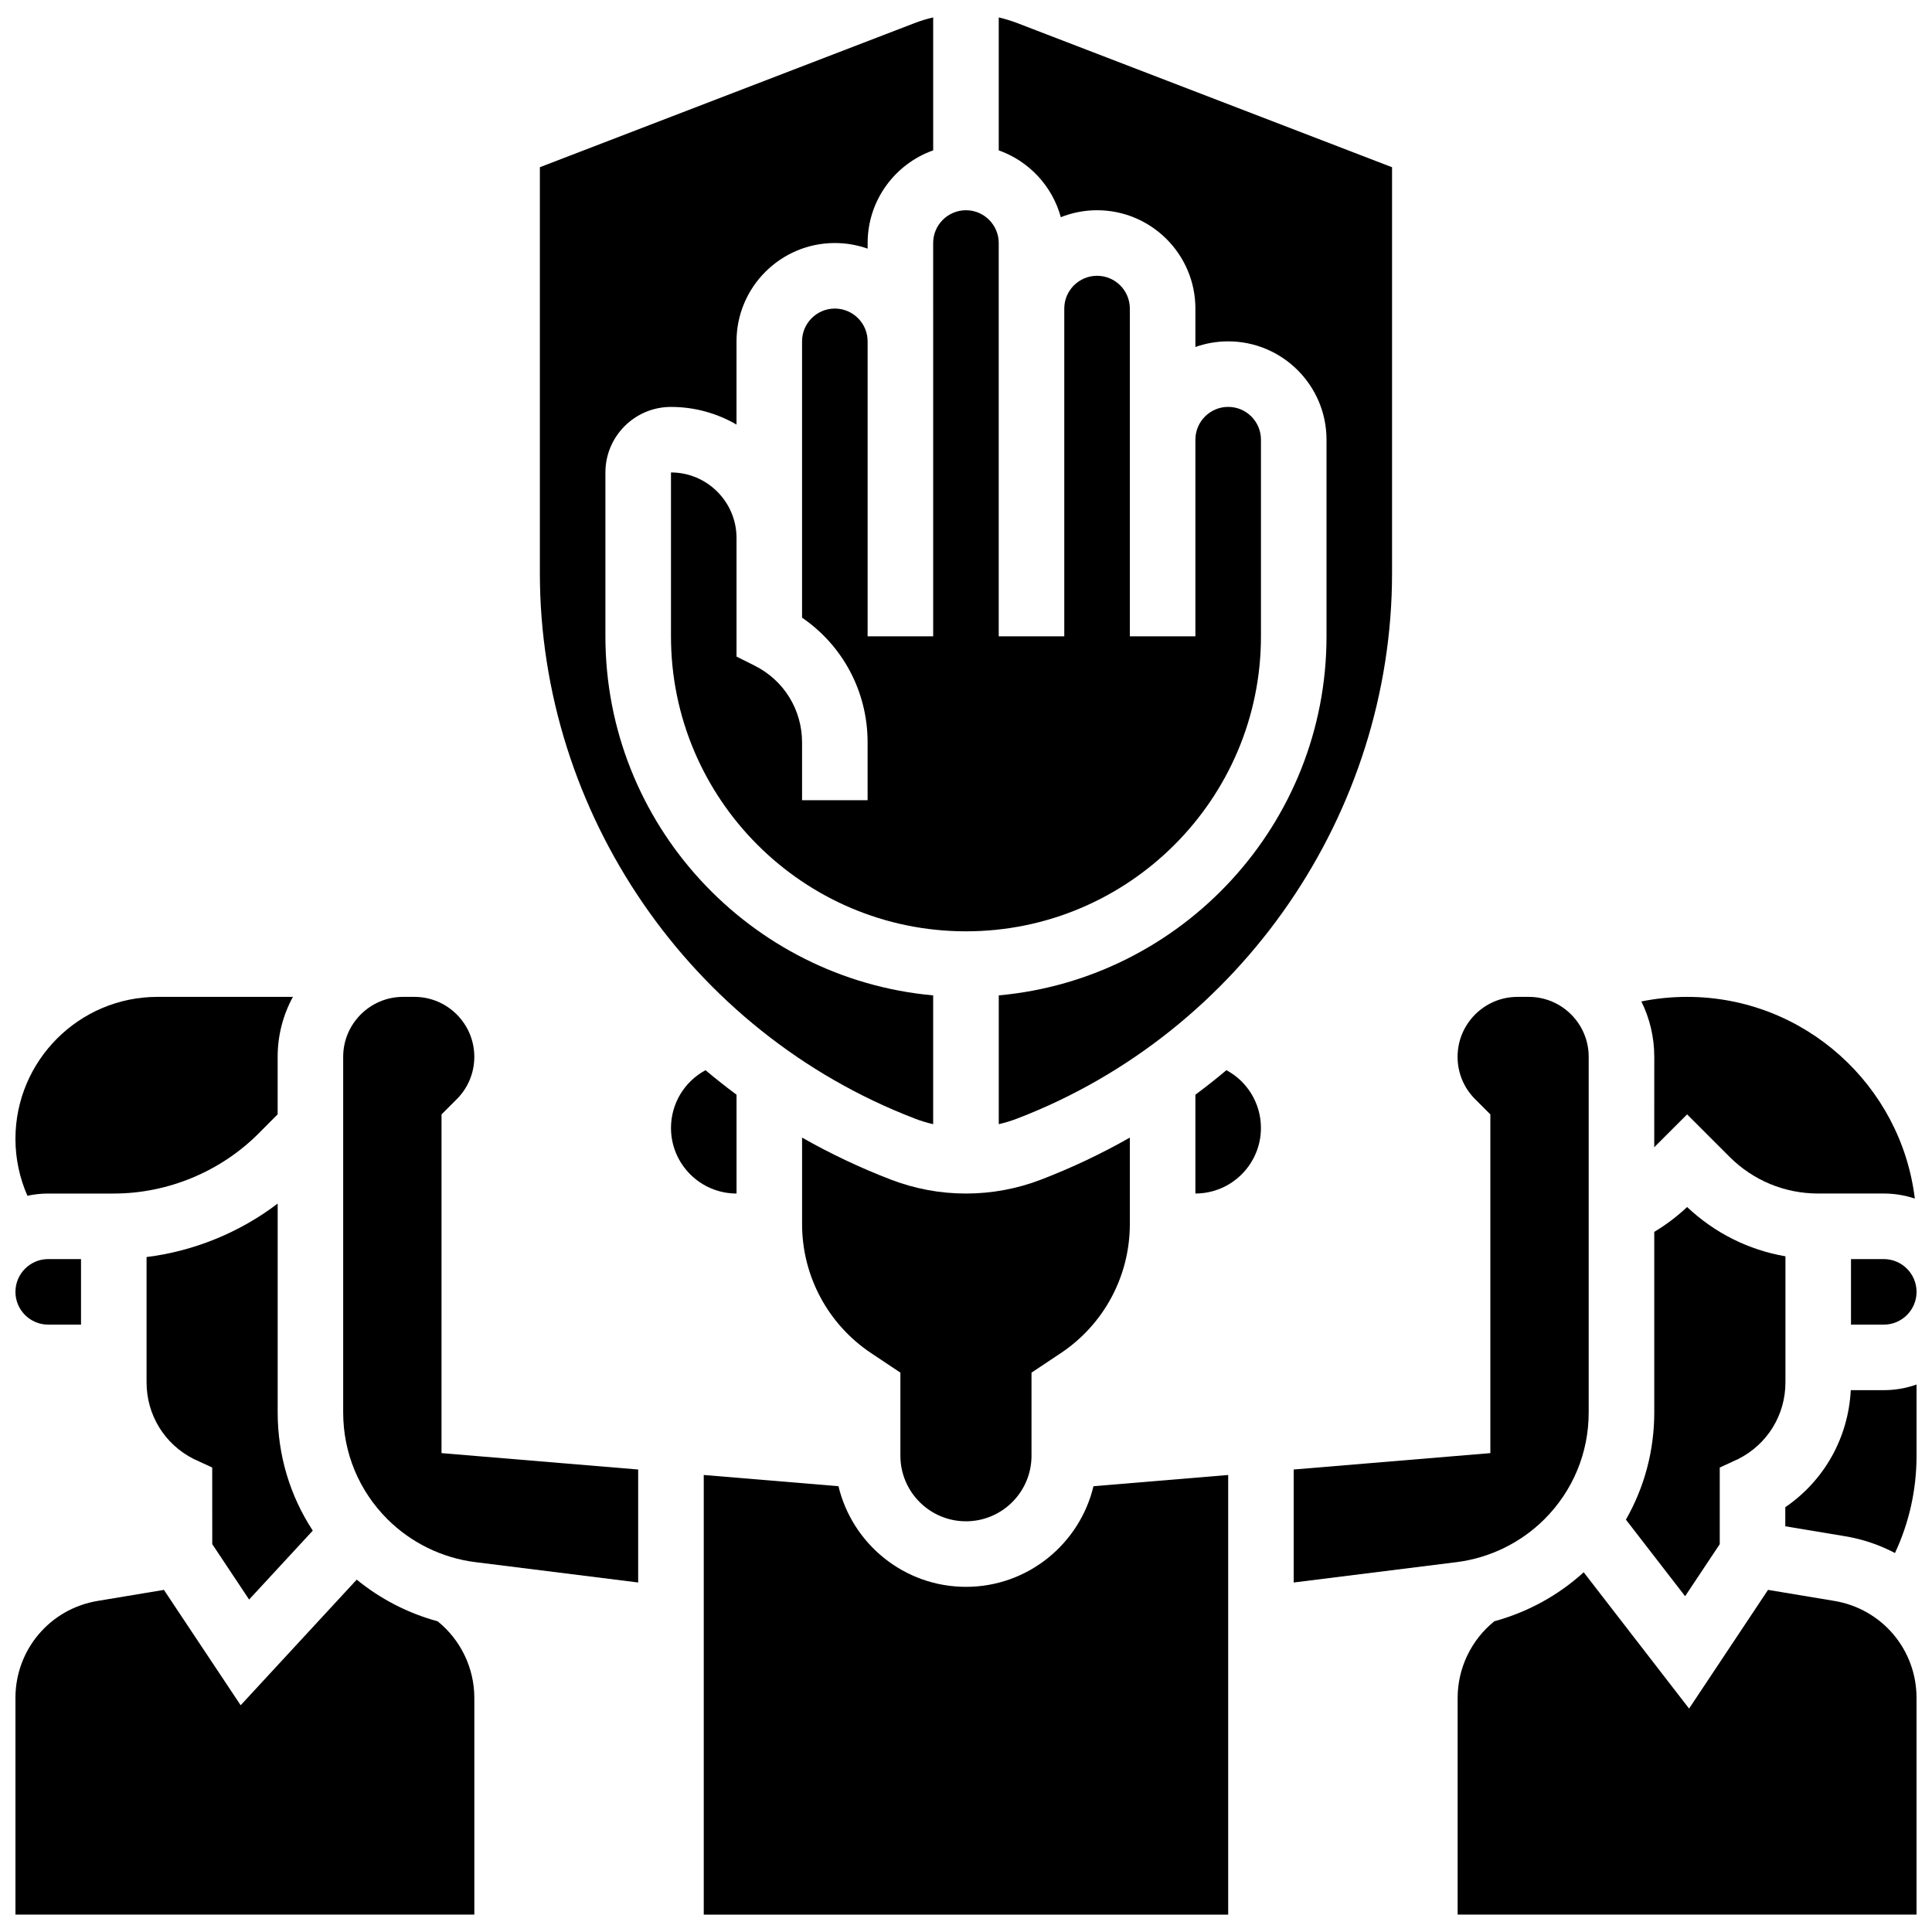
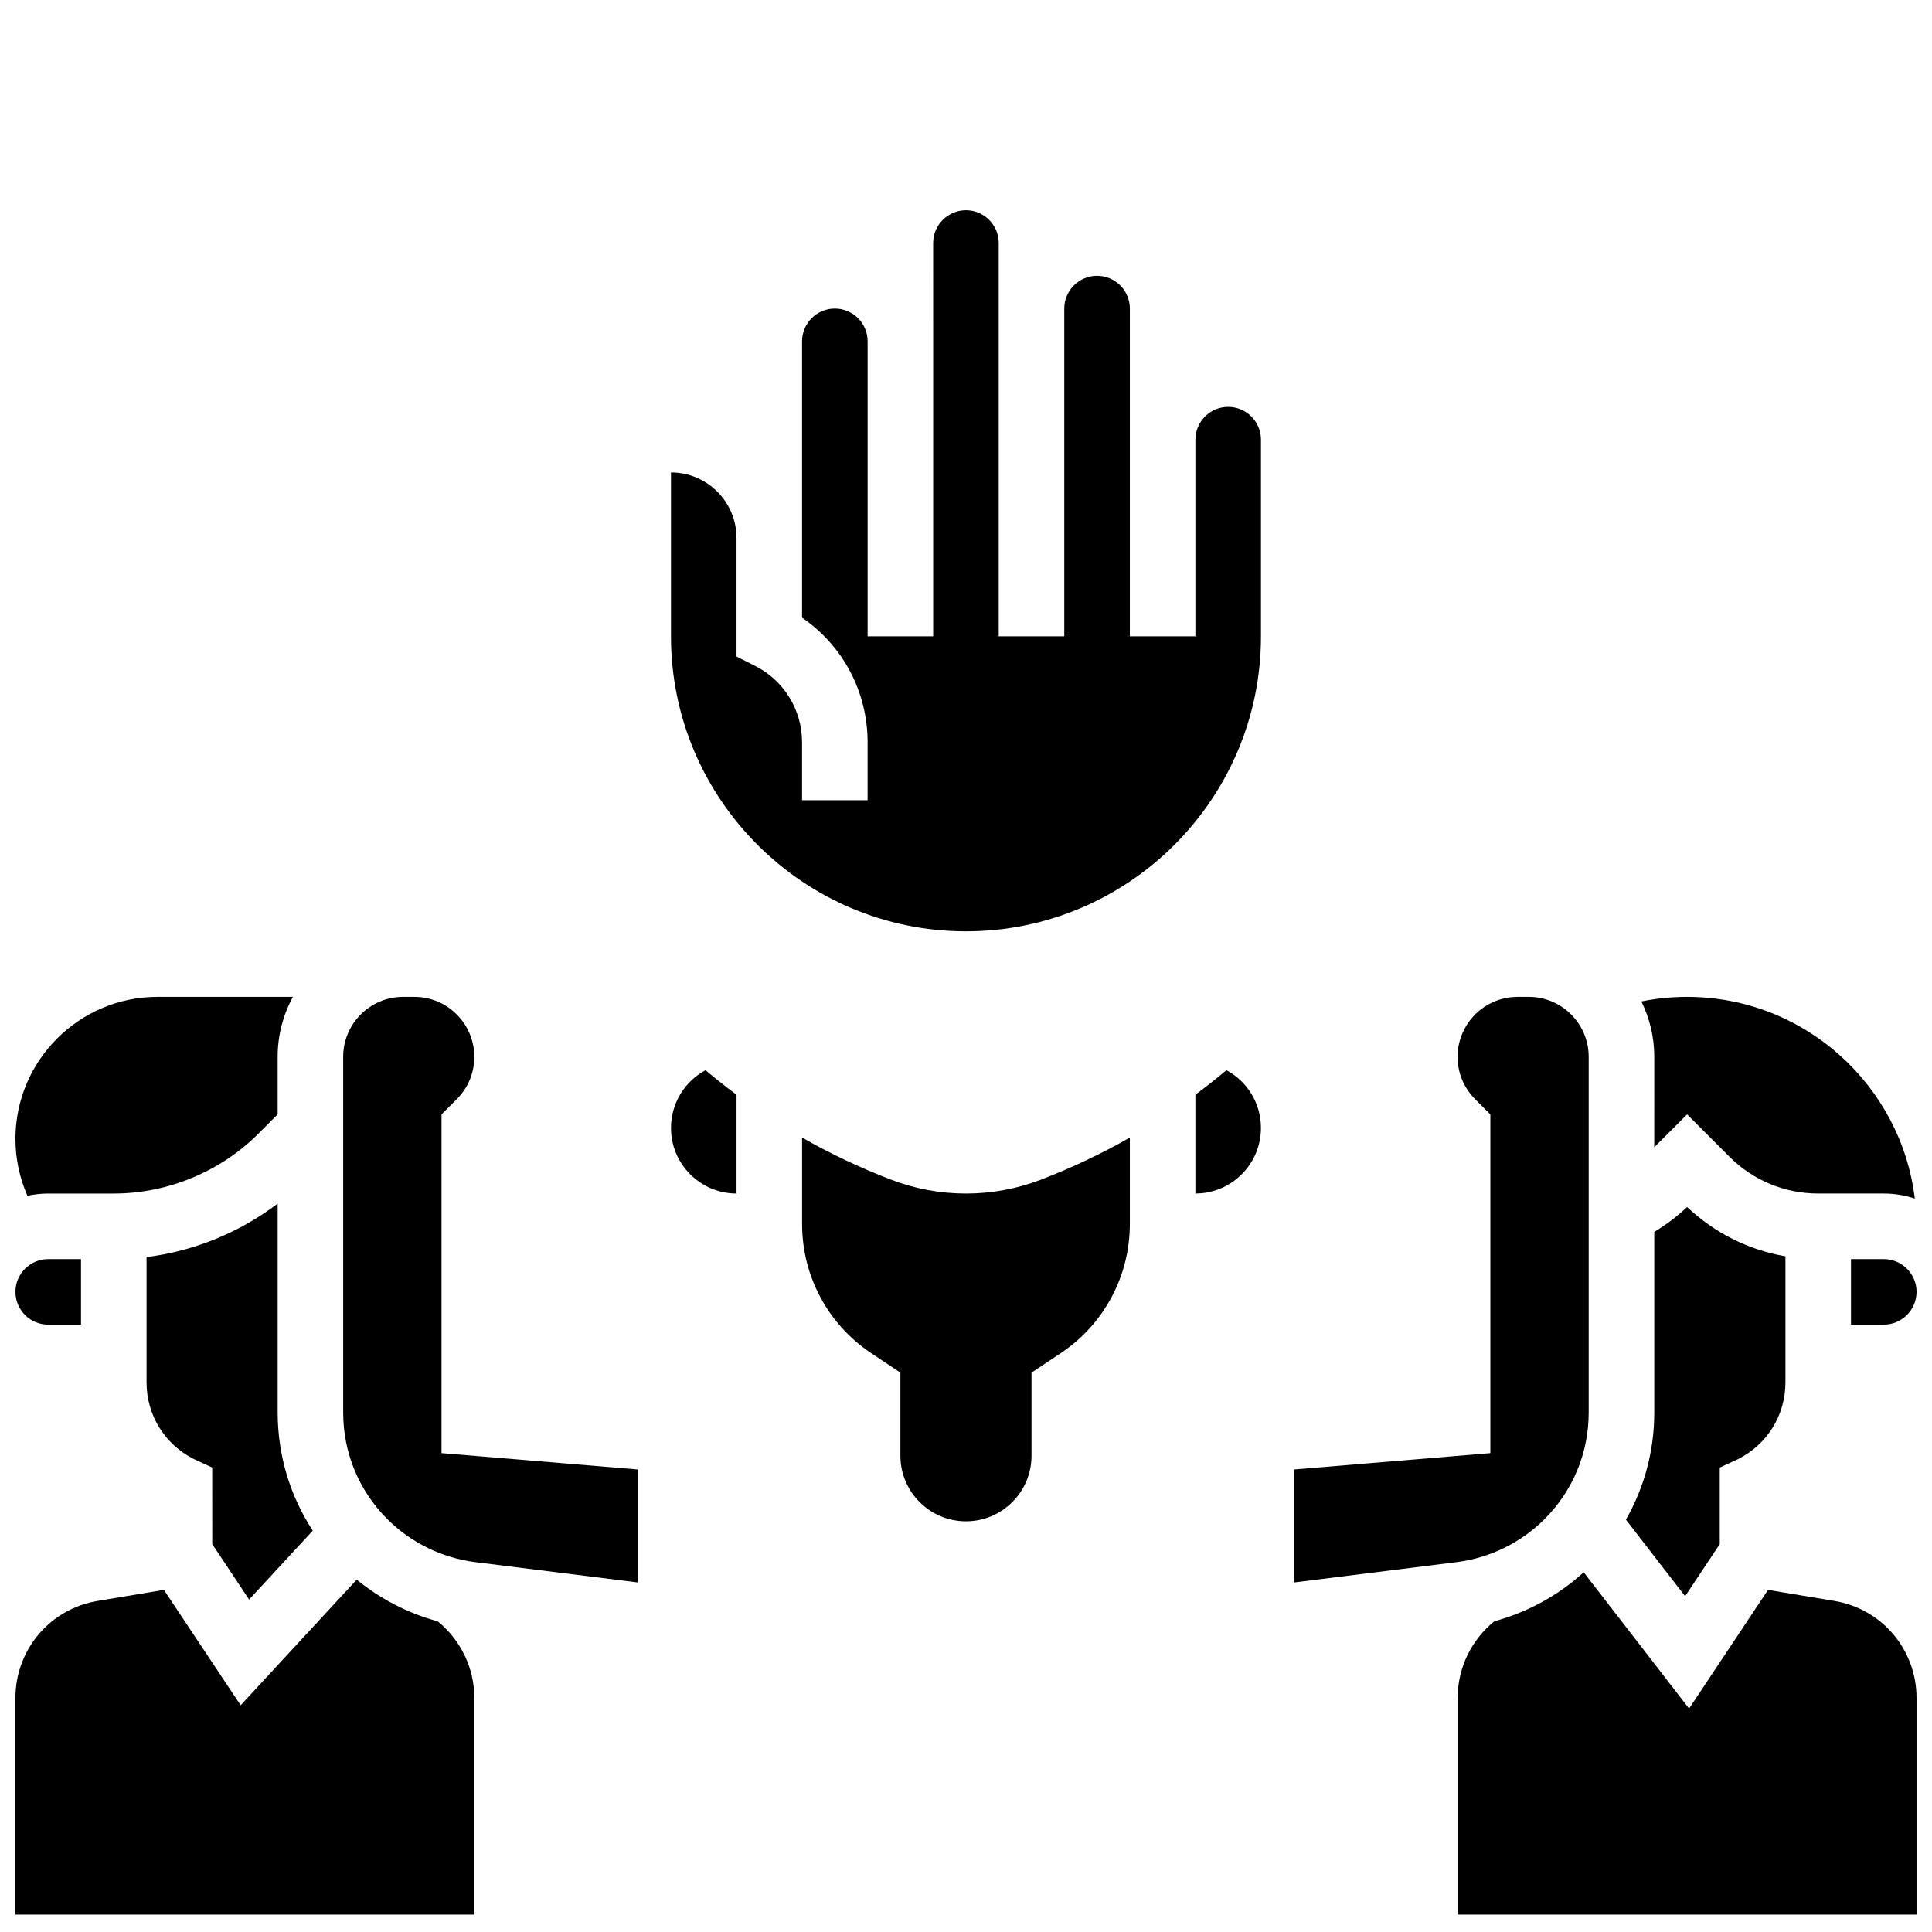
<svg xmlns="http://www.w3.org/2000/svg" width="800px" height="800px" version="1.1" viewBox="144 144 512 512">
  <defs>
    <clipPath id="j">
-       <path d="m287 148.09h105v293.91h-105z" />
-     </clipPath>
+       </clipPath>
    <clipPath id="h">
      <path d="m578 408h73.902v54h-73.902z" />
    </clipPath>
    <clipPath id="g">
      <path d="m148.09 408h73.906v53h-73.906z" />
    </clipPath>
    <clipPath id="f">
      <path d="m634 477h17.902v19h-17.902z" />
    </clipPath>
    <clipPath id="e">
-       <path d="m408 148.09h105v293.91h-105z" />
-     </clipPath>
+       </clipPath>
    <clipPath id="d">
      <path d="m530 560h121.9v91.902h-121.9z" />
    </clipPath>
    <clipPath id="c">
-       <path d="m617 510h34.902v46h-34.902z" />
-     </clipPath>
+       </clipPath>
    <clipPath id="b">
      <path d="m148.09 562h121.91v89.902h-121.91z" />
    </clipPath>
    <clipPath id="a">
      <path d="m148.09 477h17.906v19h-17.906z" />
    </clipPath>
    <clipPath id="i">
-       <path d="m330 534h140v117.9h-140z" />
+       <path d="m330 534h140h-140z" />
    </clipPath>
  </defs>
  <path d="m391.3 234.46v78.176h-17.371v-78.176c0-4.789-3.898-8.688-8.688-8.688-4.789 0-8.688 3.898-8.688 8.688v73.23c10.836 7.414 17.371 19.641 17.371 33.051v15.32h-17.371v-15.32c0-8.668-4.816-16.461-12.57-20.34l-4.797-2.402v-31.426c0-9.578-7.793-17.371-17.371-17.371v43.43c0 43.105 35.07 78.176 78.176 78.176 43.105 0 78.176-35.07 78.176-78.176v-52.117c0-4.789-3.898-8.688-8.688-8.688-4.789 0-8.688 3.898-8.688 8.688v52.117h-17.371v-86.859c0-4.789-3.898-8.688-8.688-8.688s-8.688 3.898-8.688 8.688v86.859h-17.371v-104.23c0-4.789-3.898-8.688-8.688-8.688-4.789 0-8.688 3.898-8.688 8.688z" />
  <path d="m399.99 547.16c9.578 0 17.371-7.793 17.371-17.371v-22.02l7.734-5.156c11.477-7.652 18.324-20.449 18.324-34.238v-22.902c-7.5 4.269-15.355 7.992-23.52 11.133-6.379 2.453-13.078 3.695-19.91 3.695s-13.531-1.246-19.91-3.695c-8.164-3.141-16.02-6.863-23.52-11.133v22.902c0 13.789 6.852 26.586 18.32 34.234l7.734 5.156v22.02c0.004 9.582 7.797 17.375 17.375 17.375z" />
  <path d="m182.84 477.13v33.215c0 8.637 4.777 16.402 12.48 20.293l4.918 2.269 0.012 20.305 9.766 14.684 16.871-18.262c-6.047-9.234-9.301-20.023-9.301-31.316v-55.355c-10.094 7.672-22.156 12.602-34.746 14.168z" />
  <g clip-path="url(#j)">
    <path d="m386.31 440.39c1.629 0.629 3.297 1.137 4.988 1.531v-34.133c-48.629-4.402-86.859-45.391-86.859-95.148v-43.43c0-9.578 7.793-17.371 17.371-17.371 6.328 0 12.258 1.707 17.371 4.676l0.004-22.051c0-14.367 11.688-26.059 26.059-26.059 3.047 0 5.969 0.531 8.688 1.492v-1.492c0-11.324 7.262-20.977 17.371-24.562l-0.004-35.23c-1.691 0.395-3.359 0.902-4.988 1.531l-99.242 38.168v107.57c0 63.602 39.883 121.67 99.242 144.5z" />
  </g>
  <g clip-path="url(#h)">
    <path d="m582.39 448.03 8.707-8.707 11.23 11.23c6.281 6.281 14.633 9.742 23.516 9.742h17.375c2.875 0 5.637 0.473 8.227 1.34-3.641-30.07-29.305-53.453-60.344-53.453-4.113 0-8.164 0.41-12.125 1.211 2.188 4.43 3.422 9.406 3.422 14.672z" />
  </g>
  <g clip-path="url(#g)">
    <path d="m156.78 460.3h17.375c14.316 0 28.316-5.816 38.418-15.961l5.008-5.035v-15.238c0-5.746 1.469-11.16 4.043-15.883h-35.891c-20.758 0-37.641 16.887-37.641 37.641 0 5.234 1.102 10.34 3.172 15.07 1.777-0.387 3.621-0.594 5.516-0.594z" />
  </g>
  <g clip-path="url(#f)">
    <path d="m643.22 477.67h-8.688v17.371h8.688c4.789 0 8.688-3.898 8.688-8.688-0.004-4.785-3.898-8.684-8.688-8.684z" />
  </g>
  <g clip-path="url(#e)">
    <path d="m425.13 201.56c2.973-1.184 6.211-1.844 9.605-1.844 14.367 0 26.059 11.691 26.059 26.059v10.18c2.719-0.965 5.641-1.492 8.688-1.492 14.367 0 26.059 11.691 26.059 26.059v52.117c0 49.754-38.23 90.742-86.859 95.148v34.133c1.691-0.395 3.359-0.902 4.988-1.531 59.355-22.832 99.238-80.902 99.238-144.5v-107.57l-99.242-38.172c-1.633-0.625-3.297-1.133-4.988-1.527v35.23c7.996 2.832 14.203 9.465 16.453 17.719z" />
  </g>
  <path d="m599.75 553.22v-20.305l4.93-2.277c7.699-3.891 12.48-11.656 12.48-20.293v-33.41c-9.746-1.676-18.754-6.164-26.059-13.066-2.664 2.516-5.578 4.715-8.703 6.586v47.863c0 10.125-2.621 19.844-7.516 28.398l15.691 20.297z" />
  <g clip-path="url(#d)">
    <path d="m630.12 568.26-17.574-2.926-20.922 31.453-27.926-36.121c-6.738 6.141-14.902 10.598-23.68 12.984-6.117 4.93-9.727 12.41-9.727 20.305v57.434h121.61v-57.426c0-12.793-9.16-23.602-21.777-25.703z" />
  </g>
  <path d="m469.01 427.61c-2.672 2.25-5.414 4.414-8.219 6.496v26.188c9.578 0 17.371-7.793 17.371-17.371 0-6.523-3.613-12.348-9.152-15.312z" />
  <path d="m565.02 518.32v-94.254c0-8.758-7.125-15.883-15.883-15.883h-2.981c-8.758 0-15.883 7.125-15.883 15.883 0 4.242 1.652 8.23 4.652 11.23l4.035 4.035v89.762l-52.117 4.344v29.941l43.16-5.394c8.777-1.098 17.055-5.144 23.309-11.398 7.547-7.551 11.707-17.59 11.707-28.266z" />
  <g clip-path="url(#c)">
    <path d="m634.47 512.41c-0.637 12.609-7.047 23.98-17.348 31.012v5.059l15.859 2.641c4.731 0.789 9.164 2.316 13.203 4.445 3.762-8.02 5.719-16.789 5.719-25.785v-18.867c-2.719 0.965-5.641 1.492-8.688 1.492z" />
  </g>
  <path d="m339.19 434.11c-2.805-2.082-5.547-4.246-8.219-6.496-5.539 2.969-9.152 8.789-9.152 15.312 0 9.578 7.793 17.371 17.371 17.371z" />
  <path d="m261.01 439.33 4.035-4.035c3-3 4.652-6.988 4.652-11.23 0-8.758-7.125-15.883-15.883-15.883h-2.984c-8.758 0-15.883 7.125-15.883 15.883v94.254c0 10.676 4.16 20.715 11.707 28.266 6.254 6.254 14.531 10.301 23.309 11.398l43.16 5.394v-29.941l-52.117-4.344z" />
  <g clip-path="url(#b)">
    <path d="m259.98 573.66c-7.828-2.125-15.164-5.898-21.445-11.043l-30.758 33.293-20.336-30.574-17.574 2.926c-12.613 2.102-21.773 12.91-21.773 25.703v57.426h121.61v-57.434c0-7.891-3.609-15.367-9.719-20.297z" />
  </g>
  <g clip-path="url(#a)">
    <path d="m156.78 495.04h8.688v-17.371h-8.688c-4.789 0-8.688 3.898-8.688 8.688 0 4.789 3.898 8.684 8.688 8.684z" />
  </g>
  <g clip-path="url(#i)">
-     <path d="m399.99 564.53c-16.379 0-30.137-11.395-33.789-26.672l-35.699-2.973v116.51h138.98v-116.51l-35.699 2.977c-3.652 15.273-17.41 26.668-33.789 26.668z" />
-   </g>
+     </g>
</svg>